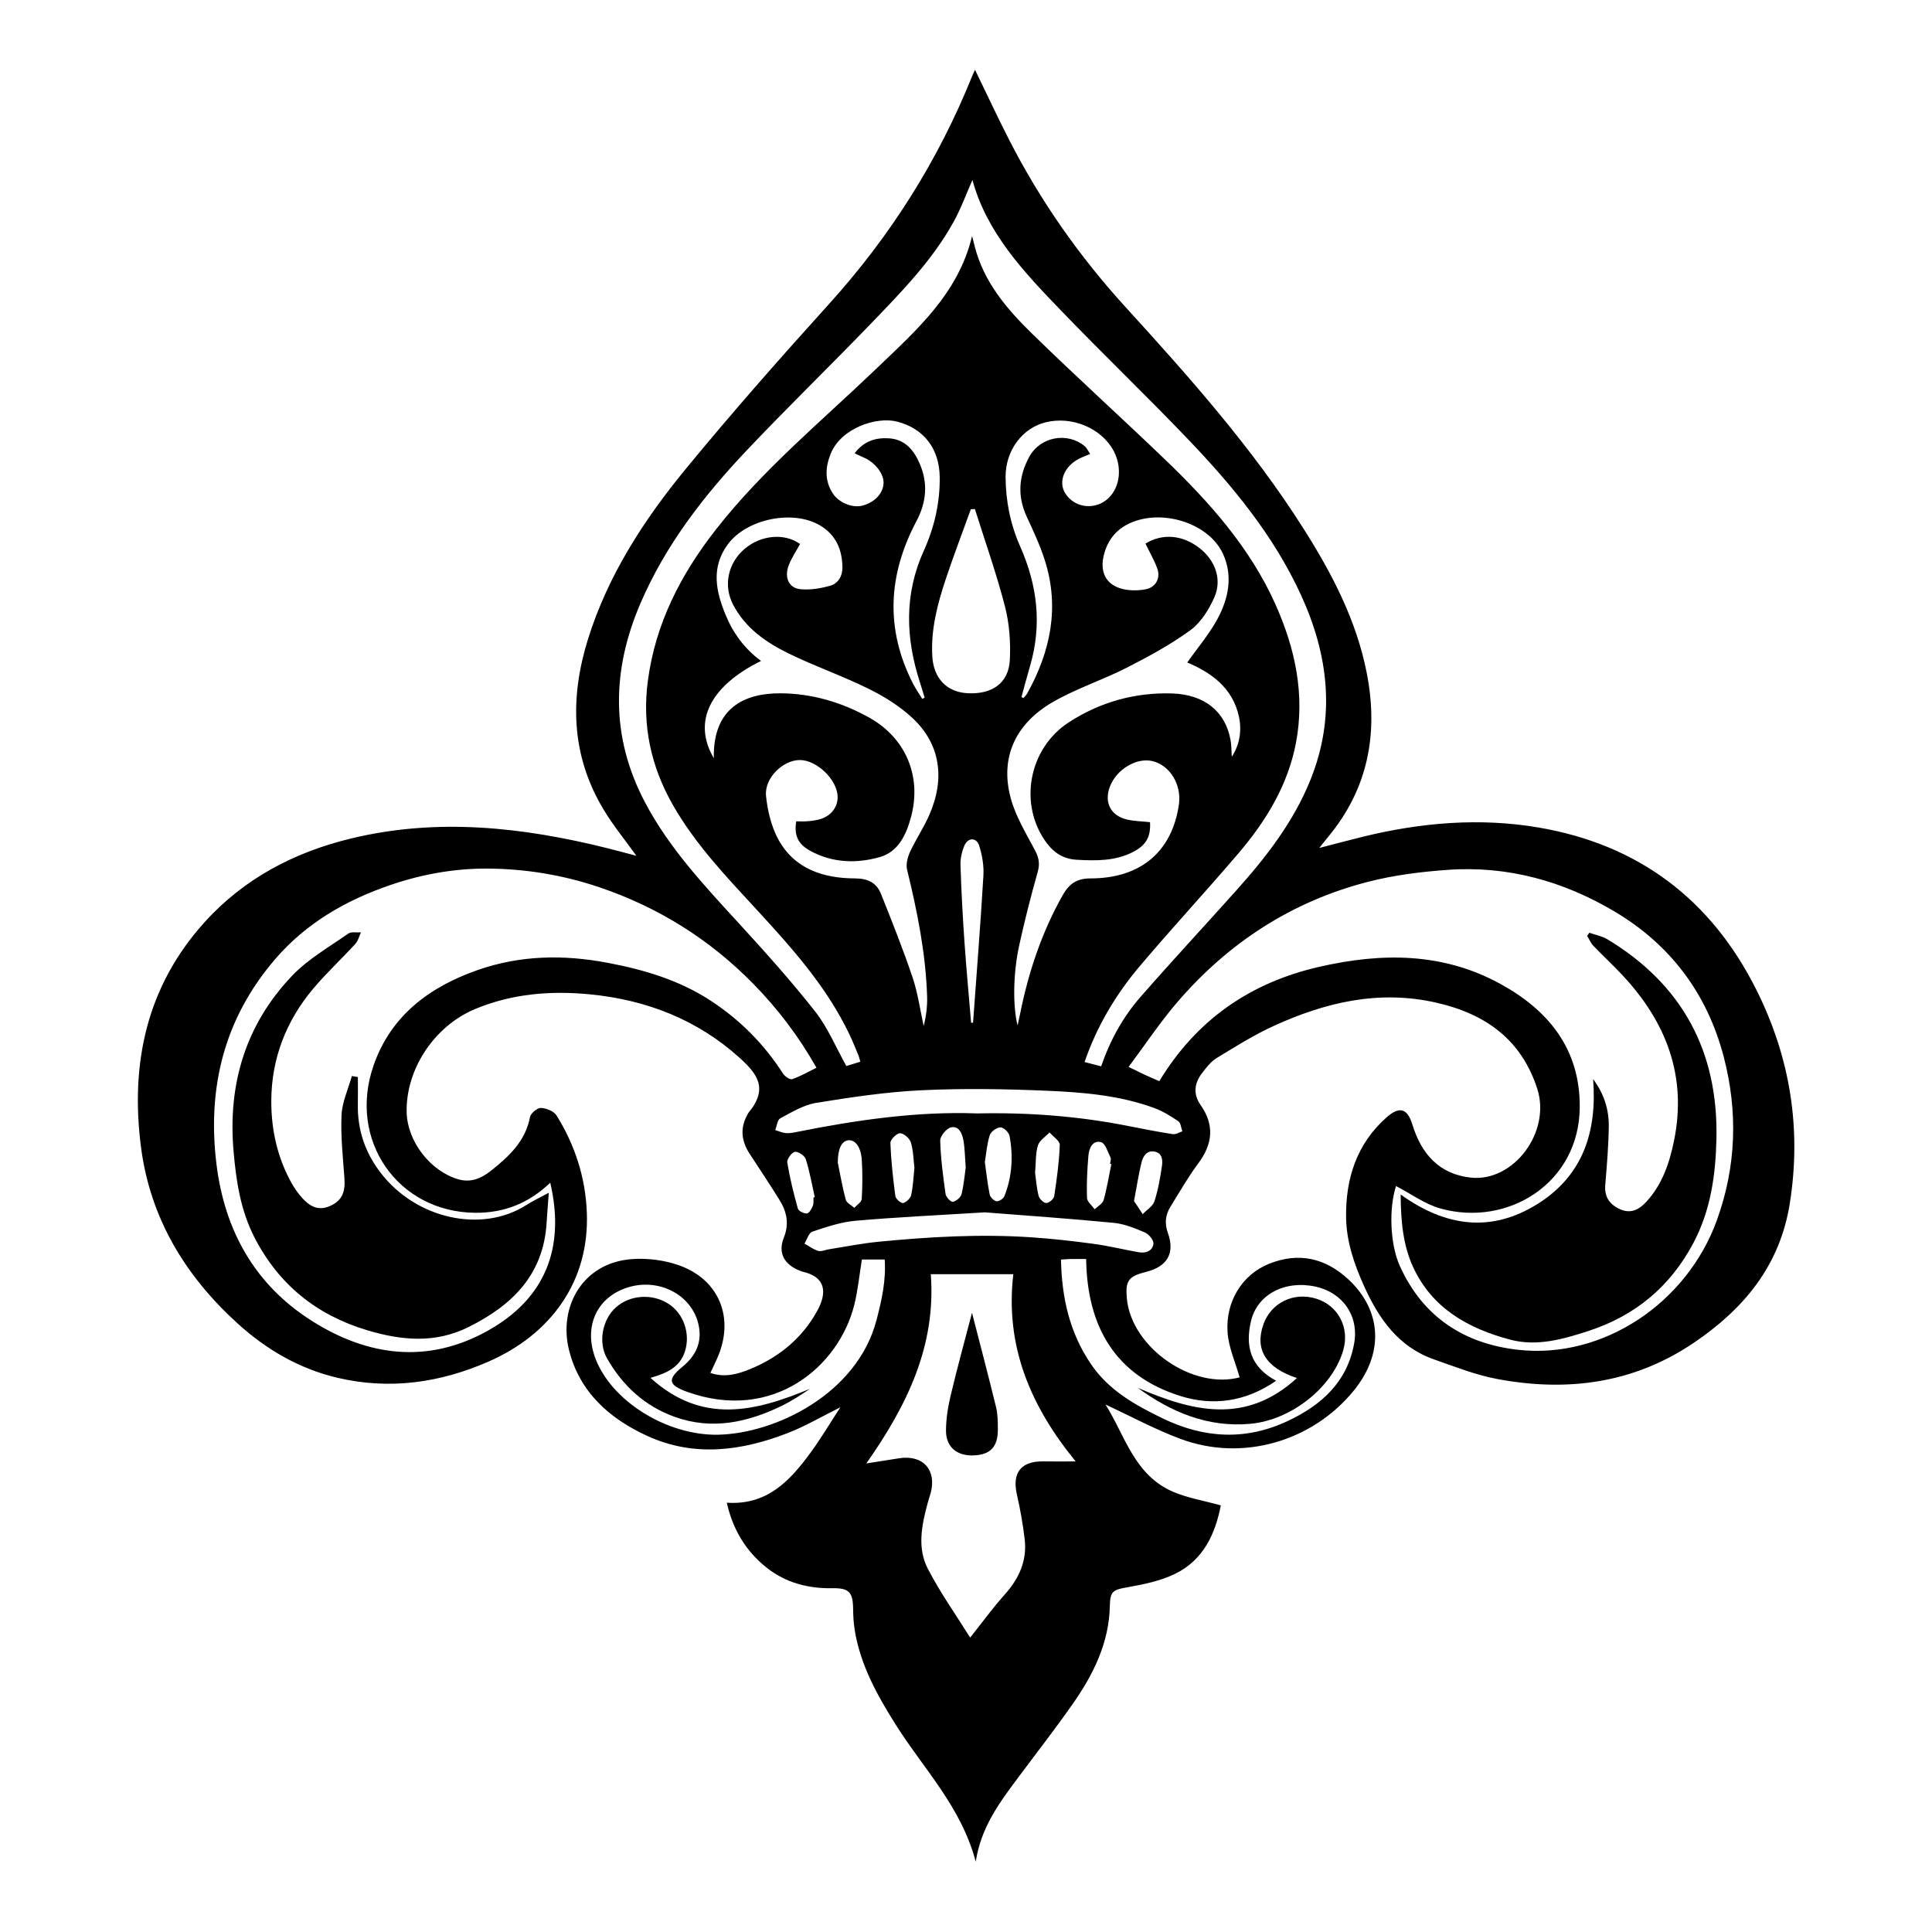
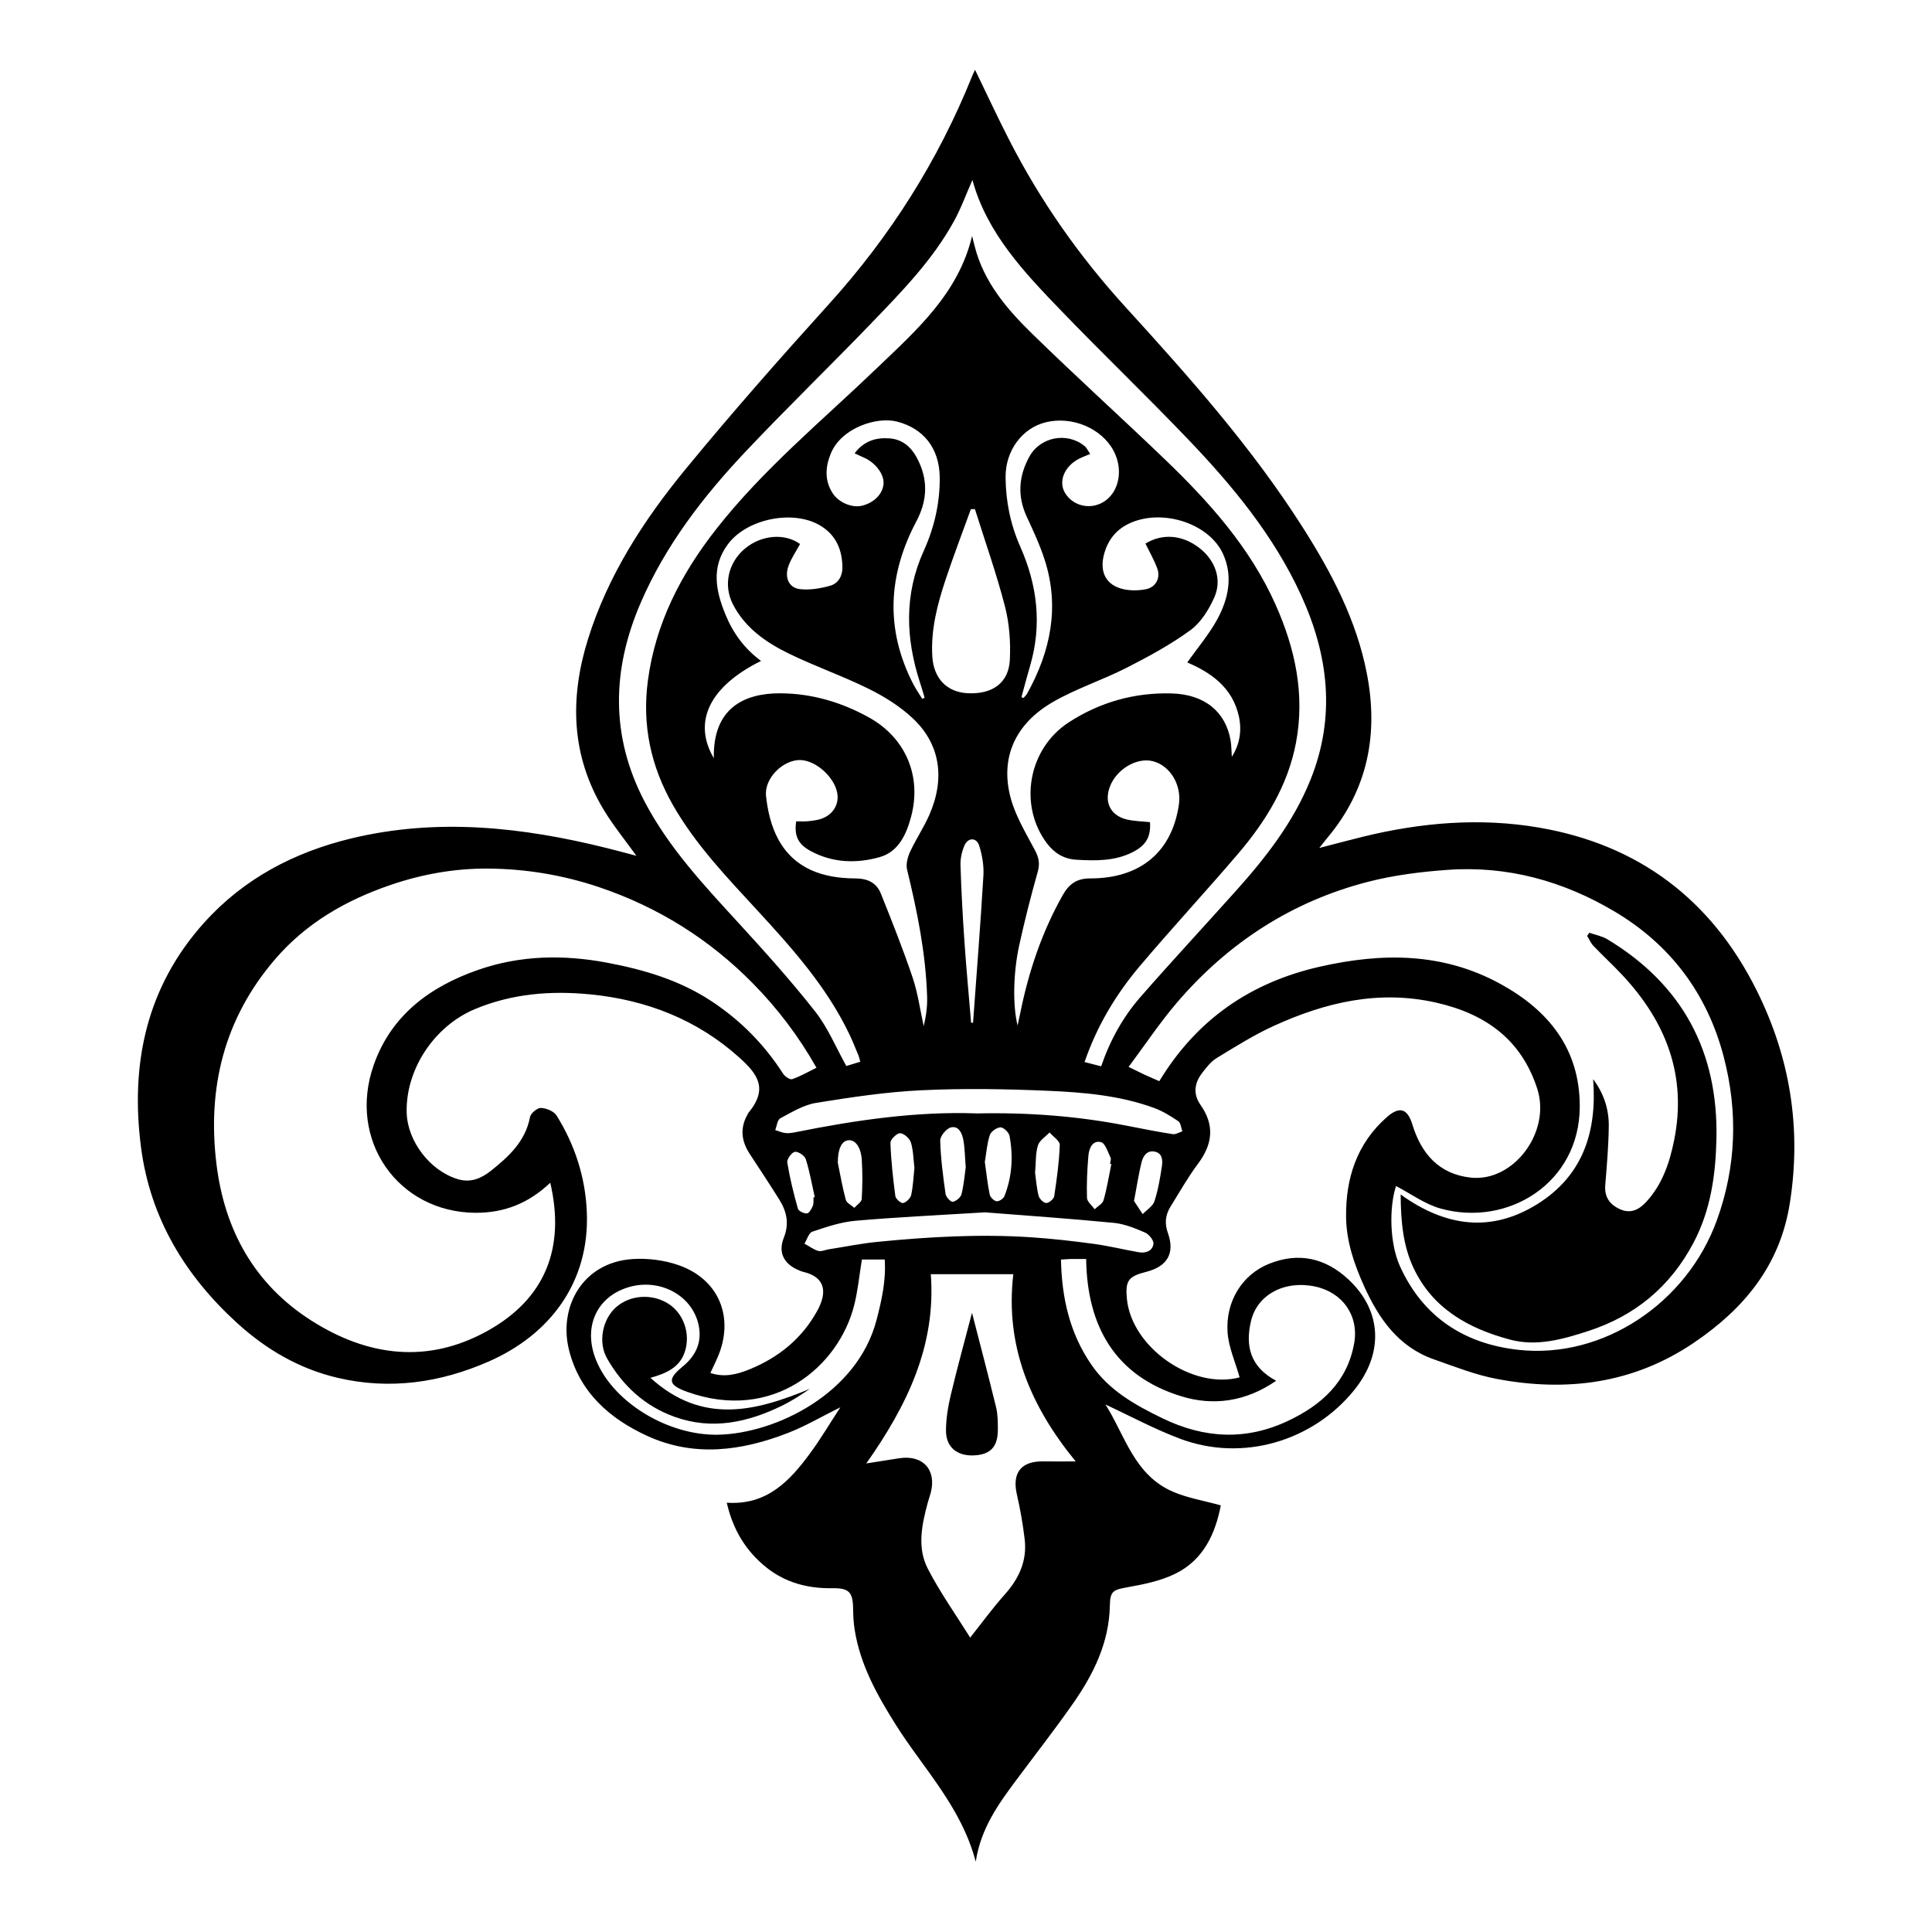
<svg xmlns="http://www.w3.org/2000/svg" width="810" zoomAndPan="magnify" viewBox="0 0 810 810" height="810" preserveAspectRatio="xMidYMid meet" version="1.0">
  <defs>
    <clipPath id="d7653202a7">
      <path d="M 57.852 29.172 L 752.352 29.172 L 752.352 780.672 L 57.852 780.672 Z M 57.852 29.172 " clip-rule="nonzero" />
    </clipPath>
  </defs>
  <g clip-path="url(#d7653202a7)">
    <path fill="#000000" d="M 304.754 630.016 C 321.523 631.137 331.062 620.934 339.574 609.383 C 343.973 603.422 347.75 597.016 352.328 590.016 C 344.367 593.969 337.625 597.949 330.43 600.746 C 310.969 608.309 291.066 611.043 271.355 602.012 C 255.461 594.723 242.922 583.59 238.535 565.895 C 234.137 548.117 244.066 529.383 265.008 527.879 C 271.5 527.414 278.551 528.32 284.672 530.484 C 301.695 536.516 308.055 552.754 300.75 569.336 C 299.863 571.355 298.887 573.352 297.832 575.609 C 303.809 577.676 309.32 576.121 314.438 574.02 C 326.484 569.086 336.262 561.152 342.609 549.609 C 346.902 541.82 346.16 535.395 336.633 533.195 C 336.203 533.102 335.785 532.91 335.367 532.754 C 328.84 530.207 326.043 525.359 328.613 518.93 C 331.016 512.91 329.797 507.844 326.664 502.84 C 322.648 496.41 318.453 490.09 314.305 483.746 C 310.934 478.598 310.191 473.281 313.156 467.703 C 313.371 467.309 313.539 466.879 313.812 466.531 C 322.242 456.34 317.508 450.211 310.098 443.508 C 292.395 427.5 271.023 419.195 247.414 416.891 C 230.93 415.277 214.699 416.57 199.148 423.055 C 182.152 430.152 170.09 448.215 170.496 466.352 C 170.77 478.504 180.371 490.938 192.012 494.391 C 197.344 495.98 201.812 494.035 205.746 490.914 C 213.266 484.941 220.27 478.562 222.207 468.336 C 222.504 466.746 225.242 464.453 226.773 464.512 C 229.055 464.594 232.234 465.887 233.359 467.703 C 241.02 480.043 245.418 493.508 246.027 508.145 C 247.258 537.543 230.633 559.539 204.875 570.828 C 184.602 579.719 163.469 582.789 141.57 577.664 C 125.492 573.898 111.676 565.812 99.59 554.844 C 77.703 534.953 63.027 510.809 59.141 481.152 C 54.551 446.031 61.363 413.699 85.715 386.699 C 102.293 368.328 123.367 357.289 147.273 351.516 C 183.441 342.797 219.145 346.762 254.66 355.613 C 258.676 356.617 262.68 357.719 266.801 358.793 C 262.105 352.223 257.121 346.152 253.105 339.496 C 239.395 316.785 238.809 292.676 246.52 267.957 C 254.875 241.188 269.91 218.031 287.457 196.66 C 306.832 173.074 327.047 150.148 347.523 127.508 C 373.211 99.121 393.312 67.391 407.574 31.922 C 407.887 31.145 408.27 30.402 408.793 29.27 C 413.719 39.41 418.25 49.195 423.172 58.789 C 436.215 84.262 452.496 107.461 471.785 128.633 C 498.598 158.047 525.062 187.805 546.469 221.57 C 558.422 240.41 568.703 260.062 573.031 282.223 C 577.988 307.586 573.566 330.824 556.676 351.051 C 555.746 352.16 554.871 353.309 553.117 355.508 C 560.086 353.715 565.762 352.188 571.465 350.789 C 595.754 344.852 620.352 342.734 645.07 346.941 C 686.941 354.074 717.434 377.121 736.379 415.004 C 750.496 443.223 755.352 472.984 750.402 504.414 C 746.289 530.566 731.207 548.703 710.156 562.957 C 684.863 580.09 656.93 583.66 627.582 578.129 C 618.594 576.434 609.906 572.969 601.215 569.934 C 586.262 564.699 578.051 552.836 571.871 539.156 C 567.734 529.992 564.484 520.473 564.352 510.375 C 564.137 494.082 568.82 479.457 581.457 468.348 C 586.789 463.664 590.109 464.785 592.141 471.453 C 595.906 483.77 603.402 492.301 616.672 493.723 C 634.602 495.633 650.32 474.605 644.52 456.531 C 637.91 435.945 622.957 425.109 602.266 420.391 C 578.168 414.895 555.84 420.199 534.184 430.043 C 525.828 433.844 517.973 438.789 510.109 443.582 C 507.656 445.074 505.723 447.605 503.93 449.949 C 500.727 454.129 500.164 458.742 503.309 463.211 C 509.32 471.75 508.41 479.684 502.305 487.855 C 498.035 493.566 494.508 499.828 490.73 505.91 C 488.582 509.387 488.199 512.922 489.656 516.984 C 492.68 525.465 489.371 531.02 480.5 533.242 C 473.078 535.105 471.738 536.957 472.445 544.461 C 474.379 564.988 500.055 582.836 519.887 577.422 C 520.148 577.352 520.34 577.078 519.742 577.555 C 517.891 570.949 515.082 564.844 514.664 558.57 C 513.777 545.512 520.891 534.391 531.945 529.898 C 544.438 524.832 555.734 527.414 565.414 536.48 C 579.461 549.621 580.215 567.473 567.652 582.93 C 550.223 604.375 520.914 612.918 495.035 603.301 C 484.219 599.285 473.984 593.719 463.48 588.855 C 471.656 601.734 475.504 618.535 491.965 625.5 C 498.035 628.066 504.73 629.168 511.828 631.137 C 509.559 642.871 504.68 653.887 492.859 659.738 C 486.633 662.832 479.414 664.266 472.469 665.508 C 466.648 666.547 465.426 667.133 465.309 673.227 C 464.996 688.629 458.508 701.816 449.973 714.051 C 442.215 725.172 433.836 735.855 425.754 746.738 C 418.402 756.641 411.219 766.629 409.082 780.512 C 402.984 757.453 387.195 741.578 375.613 723.191 C 367.781 710.766 360.684 698.066 358.328 683.309 C 357.863 680.383 357.707 677.383 357.672 674.41 C 357.574 667.48 355.902 665.75 348.969 665.867 C 338.809 666.035 329.426 663.609 321.379 657.219 C 312.703 650.312 307.289 641.352 304.695 629.98 Z M 230.691 495.871 C 221.609 504.512 211.375 508.562 199.195 508.465 C 166.91 508.203 145.586 478.047 156.691 446.484 C 164.031 425.625 180.227 413.688 200.391 406.652 C 218.129 400.465 236.262 400.164 254.621 403.629 C 269.98 406.531 284.746 410.895 297.965 419.543 C 310.254 427.57 320.352 437.75 328.289 450.117 C 329.055 451.297 331.195 452.77 332.125 452.445 C 335.57 451.262 338.762 449.398 342.309 447.656 C 334.852 434.453 326.031 422.875 315.773 412.422 C 297.512 393.809 275.945 380.32 251.227 371.969 C 236.012 366.832 220.246 364.227 204.266 364.156 C 190.543 364.098 177.023 366.5 163.91 370.965 C 145.059 377.383 128.312 387.012 115.25 402.258 C 93.973 427.082 86.824 456.078 90.758 488.094 C 94.176 515.957 106.859 538.668 130.754 553.793 C 154.238 568.668 179.316 571.953 204.457 557.938 C 228.613 544.473 237.051 523.207 230.703 495.875 Z M 585.293 497.246 C 582.258 506.59 582.711 521.535 586.93 530.855 C 596.613 552.238 613.992 563.445 636.656 565.93 C 672.062 569.812 707.215 546.41 719.812 511.582 C 727.965 489.039 728.695 466.125 722.672 443.043 C 715.75 416.57 700.344 396.066 676.891 382.137 C 655.445 369.402 632.031 362.891 606.93 364.695 C 595.703 365.496 584.336 366.918 573.461 369.723 C 541.508 377.98 514.914 395.301 493.492 420.285 C 486.285 428.695 480.117 438 473.172 447.309 C 476.137 448.754 477.992 449.688 479.855 450.559 C 481.852 451.477 483.883 452.34 486.035 453.293 C 501.68 427.5 524.199 411.91 553.344 405.289 C 579.426 399.363 604.859 399.293 628.934 412.445 C 649.219 423.535 662.391 439.734 662.32 463.984 C 662.234 496.016 632.16 514.547 603.918 506.672 C 597.391 504.855 591.57 500.508 585.27 497.246 Z M 360.684 445.156 C 360.348 443.977 360.215 443.234 359.941 442.555 C 358.676 439.531 357.469 436.473 356.055 433.52 C 346.59 413.75 332.199 397.621 317.531 381.695 C 304.707 367.766 291.57 354.086 282.102 337.48 C 272.887 321.316 269.156 304.086 271.609 285.484 C 274.789 261.375 285.473 240.73 300.223 221.902 C 319.922 196.766 344.523 176.504 367.426 154.547 C 384.098 138.547 401.742 123.219 407.551 98.957 C 407.992 100.688 408.328 101.977 408.648 103.27 C 412.441 118.203 422.062 129.492 432.629 139.816 C 450.844 157.629 469.766 174.723 488.152 192.371 C 506.844 210.301 524.07 229.477 534.781 253.48 C 543.004 271.902 547.164 291.102 543.363 311.316 C 539.98 329.258 530.703 344.336 519.051 357.969 C 505.508 373.82 491.328 389.125 477.871 405.039 C 467.844 416.902 459.895 430.141 454.707 445.266 C 457.215 445.91 459.426 446.484 461.664 447.059 C 465.465 435.996 470.855 426.34 478.156 417.977 C 491.281 402.961 504.871 388.348 518.176 373.488 C 530.762 359.449 542.285 344.66 549.41 326.965 C 560.074 300.527 557.023 274.684 545.418 249.395 C 533.941 224.387 516.621 203.504 497.809 183.863 C 480.488 165.777 462.391 148.418 445.012 130.375 C 429.379 114.152 413.766 97.785 407.695 75.445 C 405.137 81.227 402.961 87.273 399.902 92.828 C 390.887 109.195 377.883 122.445 365.07 135.754 C 347.785 153.684 329.891 171.02 312.785 189.121 C 294.906 208.043 279.055 228.547 268.621 252.703 C 256.477 280.812 255.891 308.758 270.363 336.285 C 280.465 355.496 295.156 371.156 309.68 387 C 320.734 399.066 331.707 411.277 341.809 424.133 C 347.117 430.895 350.488 439.172 354.824 446.926 C 356.32 446.473 358.293 445.875 360.672 445.145 Z M 451 612.727 C 432.043 589.562 421.309 564.355 424.836 534.211 L 390.242 534.211 C 392.488 564.125 380.406 589.109 363.203 613.551 C 368.703 612.691 372.789 612.07 376.867 611.402 C 386.871 609.777 392.789 616.215 390.195 625.93 C 389.812 627.363 389.297 628.773 388.914 630.207 C 386.43 639.406 384.469 648.977 389 657.719 C 394.281 667.91 401 677.348 406.75 686.57 C 411.59 680.492 416.109 674.254 421.215 668.543 C 427.203 661.855 430.656 654.387 429.605 645.379 C 428.863 639.059 427.75 632.75 426.328 626.539 C 424.25 617.445 428.098 612.512 437.516 612.691 C 441.676 612.773 445.836 612.703 451.012 612.703 Z M 516.48 317.23 C 519.609 312.344 520.758 306.57 519.418 300.406 C 516.742 288.102 507.504 281.902 497.762 277.73 C 502.102 271.602 506.855 266.035 510.301 259.738 C 514.996 251.137 517.055 241.664 512.762 232.238 C 507.086 219.777 488.473 213.492 474.859 218.855 C 468.715 221.27 464.828 225.629 463.012 231.879 C 460.754 239.656 463.586 245.344 470.984 247.016 C 473.949 247.684 477.262 247.625 480.262 247.074 C 484.566 246.285 486.691 242.367 485.164 238.258 C 483.848 234.688 481.91 231.352 480.238 227.902 C 487.387 223.527 495.801 224.223 502.949 229.824 C 509.477 234.938 512.453 242.918 509.117 250.434 C 506.844 255.559 503.488 260.992 499.086 264.207 C 490.758 270.289 481.516 275.281 472.289 279.988 C 462.234 285.113 451.312 288.641 441.559 294.242 C 425.504 303.477 419.203 317.824 423.746 334.625 C 425.805 342.234 430.117 349.305 433.859 356.367 C 435.508 359.473 436.07 362.008 435.078 365.52 C 432.199 375.66 429.605 385.914 427.332 396.223 C 424.703 408.18 424.598 421.91 426.629 429.938 C 427.059 427.941 427.418 426.363 427.738 424.777 C 431.242 407.441 436.777 390.848 445.5 375.387 C 448.094 370.789 451.203 368.266 457.121 368.277 C 478.289 368.301 491.449 356.977 494.27 337.227 C 495.441 328.996 490.527 320.91 483.273 319.117 C 476.52 317.445 467.961 322.594 465.262 329.965 C 462.871 336.5 465.68 342.008 472.539 343.598 C 475.66 344.312 478.945 344.348 482.148 344.695 C 482.543 350.812 480.477 354.434 474.941 357.238 C 467.449 361.051 459.426 360.918 451.324 360.453 C 445.992 360.141 442.023 357.68 438.902 353.535 C 426.949 337.598 431.027 313.906 448.133 302.82 C 461.184 294.363 475.766 290.254 491.367 290.73 C 505.051 291.148 513.848 298.398 515.93 310.383 C 516.301 312.547 516.277 314.781 516.445 317.242 Z M 299.277 317.934 C 298.801 296.883 312.008 290.574 327.273 290.672 C 340.543 290.754 352.973 294.469 364.41 300.848 C 379.879 309.477 386.465 325.617 381.984 342.402 C 380.012 349.809 376.699 357.109 368.871 359.332 C 359.129 362.102 349.039 361.816 339.754 356.738 C 334.516 353.871 332.902 350.297 333.812 344.348 C 335.367 344.348 336.98 344.457 338.57 344.312 C 340.34 344.156 342.145 343.941 343.84 343.441 C 348.465 342.078 351.301 338.316 351.18 333.941 C 350.977 326.895 342.551 318.723 335.414 318.648 C 328.336 318.59 320.387 326.199 321.164 333.703 C 321.801 339.918 323.352 346.5 326.316 351.922 C 333.105 364.359 345.203 368.23 358.496 368.277 C 363.945 368.301 367.52 370.141 369.383 374.824 C 374.012 386.414 378.637 398.016 382.617 409.832 C 384.828 416.402 385.762 423.402 387.266 430.211 C 388.281 426.066 388.82 421.957 388.699 417.859 C 388.141 399.758 384.566 382.137 380.297 364.598 C 379.746 362.34 380.512 359.402 381.527 357.18 C 383.957 351.922 387.254 347.047 389.586 341.742 C 396.363 326.344 394.199 311.938 382.641 301.113 C 377.309 296.117 370.793 292.043 364.207 288.793 C 353.285 283.383 341.676 279.367 330.727 274.016 C 321.164 269.344 312.402 263.289 307.301 253.395 C 303.152 245.344 305.281 235.855 312.344 229.98 C 319.242 224.246 329.008 223.434 335.426 228.078 C 333.812 231.066 331.852 233.91 330.656 237.051 C 328.742 242.082 330.703 246.527 335.52 247.016 C 339.633 247.434 344.055 246.707 348.082 245.559 C 351.406 244.613 353.234 241.52 353.188 237.875 C 353.105 230.398 350.449 224.195 343.746 220.254 C 332.355 213.562 313.051 217.543 305.172 228.176 C 298 237.852 300.117 247.887 304.238 257.863 C 307.406 265.512 312.199 272.043 319.074 277.098 C 297.605 287.707 290.23 302.559 299.293 317.91 Z M 361.352 528.059 C 360.254 534.797 359.668 541.043 358.16 547.066 C 351.719 572.918 324.094 596.469 288.113 583.539 C 280.082 580.66 279.699 578.273 286.191 572.957 C 292.047 568.152 294.594 562.18 292.719 554.773 C 289.621 542.551 275.957 535.715 263.109 539.789 C 250.391 543.816 244.809 555.75 249.352 568.75 C 255.781 587.184 279.582 601.977 301.156 601.508 C 324.992 600.996 359.344 584.484 367.473 553.48 C 369.648 545.156 371.523 536.84 370.914 528.059 Z M 444.82 528.094 C 445.145 544.258 448.5 558.918 457.504 572.07 C 464.984 583.004 475.922 589.07 487.434 594.652 C 504.836 603.086 522.312 604.043 539.941 595.738 C 554.047 589.098 564.855 579.406 567.746 563.16 C 569.789 551.68 562.941 541.832 551.371 539.383 C 538.641 536.684 527.105 542.684 524.477 553.898 C 522.074 564.113 524.023 573.051 535.031 578.883 C 522.266 587.746 508.566 589.504 495.238 585.391 C 467.625 576.898 455.758 556.195 455.375 527.844 C 452.996 527.844 450.93 527.82 448.871 527.844 C 447.715 527.867 446.555 527.977 444.832 528.082 Z M 409.367 466.816 C 431.359 466.328 452.41 467.977 473.246 472.121 C 479.375 473.34 485.52 474.535 491.688 475.492 C 492.945 475.684 494.367 474.738 495.703 474.32 C 495.168 472.875 495.059 470.797 494.02 470.09 C 490.852 467.93 487.492 465.852 483.918 464.535 C 469.48 459.242 454.262 457.953 439.117 457.309 C 421.57 456.555 403.93 456.258 386.395 457.094 C 371.582 457.797 356.809 460.008 342.156 462.387 C 336.918 463.234 331.961 466.293 327.141 468.848 C 325.91 469.508 325.695 472.086 325.016 473.781 C 326.473 474.227 327.906 474.906 329.391 475.051 C 330.836 475.191 332.367 474.918 333.824 474.621 C 359.008 469.566 384.336 465.91 409.367 466.793 Z M 408.723 213.434 C 408.16 213.445 407.598 213.469 407.035 213.48 C 403.5 223.266 399.781 232.988 396.492 242.859 C 393.004 253.336 390.207 263.98 390.875 275.223 C 391.414 284.328 396.898 290.168 405.625 290.633 C 415.965 291.195 422.875 286.383 423.375 276.727 C 423.758 269.273 423.195 261.484 421.344 254.281 C 417.781 240.492 413.012 227.027 408.734 213.434 Z M 428.23 292.258 C 428.516 292.391 428.805 292.523 429.09 292.641 C 429.629 292.008 430.273 291.434 430.668 290.719 C 440.469 273.07 444.32 254.555 438.031 234.855 C 436.047 228.641 433.262 222.645 430.5 216.707 C 426.449 208.008 427.059 199.633 431.578 191.426 C 436.156 183.121 447.461 180.996 454.742 187.043 C 455.648 187.793 456.164 189.023 457.047 190.328 C 455.113 191.152 453.727 191.652 452.434 192.309 C 446.23 195.465 443.613 201.879 446.531 206.684 C 450.105 212.574 458.027 213.992 463.648 209.766 C 469.434 205.402 470.832 196.434 466.887 189.012 C 461.855 179.551 449.52 174.355 438.496 177.031 C 428.574 179.441 421.535 188.883 421.594 200.039 C 421.656 210.137 423.641 219.918 427.727 229.133 C 434.945 245.402 436.918 261.984 431.852 279.227 C 430.574 283.551 429.449 287.91 428.254 292.258 Z M 358.293 190.051 C 362.211 184.891 367.148 183.41 372.707 183.77 C 379.316 184.188 383.012 188.535 385.484 194.148 C 389.18 202.5 388.449 210.531 384.184 218.582 C 372.336 240.969 371.07 263.684 382.773 286.586 C 383.906 288.805 385.367 290.875 386.668 293.012 C 386.992 292.844 387.324 292.664 387.648 292.5 C 387.016 290.395 386.406 288.281 385.723 286.191 C 379.664 267.566 379.02 249.203 387.312 230.875 C 391.699 221.199 394.102 210.875 393.984 200.113 C 393.852 187.961 387.195 179.551 375.984 176.73 C 367.449 174.594 352.711 179.441 348.324 190.125 C 346.027 195.703 345.633 201.426 349.102 206.789 C 351.656 210.758 357.324 213.062 361.508 212 C 366.648 210.684 370.234 206.922 370.438 202.621 C 370.629 198.715 366.922 193.887 362.211 191.855 C 361.027 191.355 359.883 190.781 358.293 190.039 Z M 413.035 508.273 C 393.41 509.492 376.008 510.293 358.664 511.809 C 352.531 512.348 346.48 514.402 340.59 516.375 C 339.094 516.875 338.355 519.66 337.266 521.391 C 339.18 522.441 340.984 523.828 343.027 524.438 C 344.309 524.82 345.922 524.031 347.391 523.793 C 354.301 522.707 361.184 521.309 368.129 520.629 C 389.465 518.535 410.863 517.305 432.305 518.738 C 441.055 519.324 449.793 520.305 458.484 521.488 C 464.816 522.348 471.059 523.879 477.355 525 C 480.332 525.539 483.191 524.523 483.586 521.488 C 483.777 520.031 481.695 517.449 480.059 516.746 C 475.863 514.941 471.402 513.113 466.922 512.684 C 448.273 510.879 429.566 509.59 413.023 508.285 Z M 407.156 428.789 C 407.418 428.789 407.695 428.789 407.957 428.789 C 409.438 408.242 411.078 387.691 412.297 367.133 C 412.547 362.949 411.793 358.504 410.516 354.504 C 409.391 351.016 405.805 351.074 404.336 354.504 C 403.258 357.023 402.602 359.965 402.688 362.688 C 403.031 373.512 403.617 384.336 404.371 395.148 C 405.148 406.379 406.211 417.582 407.145 428.801 Z M 404.887 489.363 C 404.527 484.895 404.516 481.441 403.918 478.098 C 403.414 475.289 402.062 471.895 398.719 472.66 C 396.805 473.09 394.141 476.305 394.188 478.203 C 394.391 485.707 395.395 493.207 396.445 500.652 C 396.625 501.918 398.691 504.031 399.48 503.867 C 400.906 503.566 402.793 502.016 403.129 500.652 C 404.121 496.648 404.441 492.48 404.898 489.363 Z M 412.895 487.176 C 413.551 491.801 414.016 496.352 414.938 500.82 C 415.176 501.965 416.719 503.484 417.832 503.637 C 418.836 503.781 420.688 502.551 421.105 501.5 C 424.344 493.316 424.848 484.773 423.246 476.207 C 422.969 474.75 420.734 472.613 419.469 472.648 C 417.879 472.695 415.477 474.391 414.984 475.887 C 413.801 479.469 413.539 483.352 412.895 487.176 Z M 433.953 491.621 C 434.336 494.367 434.578 497.93 435.438 501.344 C 435.762 502.609 437.504 504.344 438.629 504.367 C 439.777 504.391 441.809 502.695 441.977 501.535 C 443.062 494.402 444.055 487.223 444.316 480.031 C 444.379 478.336 441.535 476.543 440.027 474.785 C 438.34 476.578 435.82 478.098 435.164 480.211 C 434.121 483.531 434.348 487.234 433.969 491.609 Z M 383.383 489.66 C 382.926 485.957 382.926 482.301 381.887 478.969 C 381.359 477.27 378.957 475.145 377.367 475.109 C 375.969 475.086 373.27 477.762 373.316 479.16 C 373.578 486.625 374.406 494.082 375.383 501.488 C 375.539 502.66 377.812 504.594 378.648 504.379 C 380.012 504.043 381.719 502.371 382.02 500.988 C 382.832 497.246 382.977 493.375 383.371 489.66 Z M 351.238 487.414 C 352.316 492.625 353.199 497.879 354.598 502.992 C 354.969 504.355 356.93 505.277 358.172 506.398 C 359.262 505.168 361.195 503.984 361.281 502.695 C 361.613 497.281 361.641 491.824 361.316 486.41 C 360.992 480.965 358.602 477.797 355.711 478.059 C 352.77 478.324 351.262 481.824 351.25 487.414 Z M 465.941 488.047 L 465.391 487.941 C 465.488 487.055 465.941 485.992 465.605 485.324 C 464.449 482.98 463.395 479.301 461.602 478.848 C 458.066 477.941 456.582 481.453 456.32 484.488 C 455.816 490.367 455.531 496.305 455.723 502.191 C 455.77 503.816 457.812 505.395 458.949 506.984 C 460.238 505.719 462.262 504.668 462.691 503.148 C 464.09 498.203 464.902 493.09 465.941 488.047 Z M 475.445 503.52 C 476.402 504.965 477.738 506.996 479.078 509.027 C 480.777 507.246 483.309 505.742 484.004 503.637 C 485.555 498.883 486.395 493.855 487.145 488.883 C 487.527 486.387 487.289 483.398 484.051 482.805 C 480.738 482.195 479.199 484.82 478.562 487.438 C 477.367 492.324 476.617 497.332 475.445 503.531 Z M 341.055 502.039 C 341.234 501.988 341.414 501.953 341.594 501.906 C 340.398 496.578 339.465 491.164 337.828 485.98 C 337.363 484.512 334.613 482.672 333.25 482.91 C 331.898 483.148 329.855 485.992 330.07 487.379 C 331.133 493.902 332.734 500.363 334.516 506.734 C 334.805 507.75 337.062 508.836 338.316 508.738 C 339.238 508.668 340.254 506.816 340.781 505.562 C 341.211 504.535 340.996 503.219 341.066 502.039 Z M 341.055 502.039 " fill-opacity="1" fill-rule="nonzero" />
  </g>
-   <path fill="#000000" d="M 150.043 451.527 C 150.043 455.301 150.105 459.074 150.031 462.852 C 149.805 473.531 152.996 483.078 159.477 491.559 C 174.5 511.238 202.137 517.031 220.543 505.289 C 223.27 503.543 226.223 502.168 230.082 500.078 C 229.734 504.809 229.414 508.691 229.176 512.586 C 227.883 534.367 214.855 547.199 196.457 556.359 C 182.316 563.398 168.191 561.977 153.871 557.688 C 132.652 551.332 116.754 538.477 106.633 518.691 C 100.809 507.316 98.98 494.965 97.906 482.469 C 95.492 454.43 103.008 429.449 122.539 409.008 C 129.211 402.027 137.996 397.047 146.004 391.418 C 147.273 390.523 149.531 391.039 151.336 390.895 C 150.57 392.52 150.152 394.441 148.992 395.707 C 143.16 402.078 136.801 407.965 131.254 414.574 C 119.957 428.027 113.852 443.762 113.742 461.336 C 113.672 473.496 116.254 485.312 122.289 496.102 C 123.52 498.285 125.027 500.391 126.699 502.254 C 130.621 506.613 134.23 507.496 138.582 505.516 C 143.254 503.375 144.82 499.934 144.414 494.152 C 143.781 485.277 142.789 476.352 143.195 467.5 C 143.445 461.992 146.004 456.578 147.523 451.121 C 148.371 451.262 149.207 451.406 150.055 451.562 Z M 150.043 451.527 " fill-opacity="1" fill-rule="nonzero" />
  <path fill="#000000" d="M 667.902 452.398 C 672.562 458.633 674.57 465.254 674.488 472.242 C 674.379 480.414 673.699 488.586 673.016 496.734 C 672.586 501.812 674.824 505 679.211 506.973 C 683.773 509.027 687.289 507.078 690.301 503.781 C 696.973 496.48 699.984 487.484 701.883 478.059 C 707.324 451.109 698.562 428.527 680.32 408.957 C 676.363 404.703 672.062 400.773 668.059 396.57 C 666.934 395.398 666.289 393.785 665.414 392.375 C 665.715 391.934 666.023 391.504 666.324 391.062 C 668.859 391.957 671.645 392.449 673.891 393.797 C 705.398 412.781 720.434 440.93 719.621 477.512 C 719.289 492.613 717.219 507.426 709.965 521.117 C 700.258 539.422 685.582 551.617 665.977 558.008 C 655.277 561.5 644.316 564.617 633.141 561.652 C 615.629 557.008 600.379 548.523 592.418 531.141 C 588.246 522.039 587.301 512.074 587.23 500.797 C 606.105 514.391 625.23 516.898 644.617 504.773 C 663.754 492.789 669.633 474.332 667.926 452.387 Z M 667.902 452.398 " fill-opacity="1" fill-rule="nonzero" />
  <path fill="#000000" d="M 407.516 550.387 C 410.824 563.277 414.352 576.609 417.613 590.004 C 418.344 592.992 418.344 596.203 418.355 599.324 C 418.391 606.562 415.238 609.883 408.316 610.184 C 401.262 610.492 396.59 606.73 396.613 599.789 C 396.625 594.793 397.461 589.719 398.621 584.844 C 401.406 573.16 404.598 561.559 407.516 550.398 Z M 407.516 550.387 " fill-opacity="1" fill-rule="nonzero" />
  <path fill="#000000" d="M 272.684 577.652 C 294.438 597.41 316.672 591.762 339.539 582.285 C 337.695 583.492 335.902 584.77 334.027 585.906 C 331.996 587.137 329.926 588.344 327.789 589.383 C 313.395 596.371 298.562 599.633 282.914 594.043 C 270.316 589.539 261.031 580.961 254.492 569.48 C 250.652 562.742 252.59 553.148 258.207 548.129 C 264.09 542.871 273.363 542.227 280.227 546.602 C 286.574 550.648 289.562 559.098 287.16 566.613 C 285.102 573.027 279.879 575.668 272.695 577.664 Z M 272.684 577.652 " fill-opacity="1" fill-rule="nonzero" />
-   <path fill="#000000" d="M 476.984 581.844 C 499.793 591.688 522.156 597.496 543.734 577.758 C 530.547 573.398 525.957 565.598 529.734 555.117 C 532.988 546.098 542.5 541.535 551.895 544.496 C 560.969 547.352 565.82 556.48 563.238 565.812 C 558.902 581.438 541.547 595.355 524.227 596.934 C 506.379 598.559 491.055 592.082 476.984 581.844 Z M 476.984 581.844 " fill-opacity="1" fill-rule="nonzero" />
</svg>